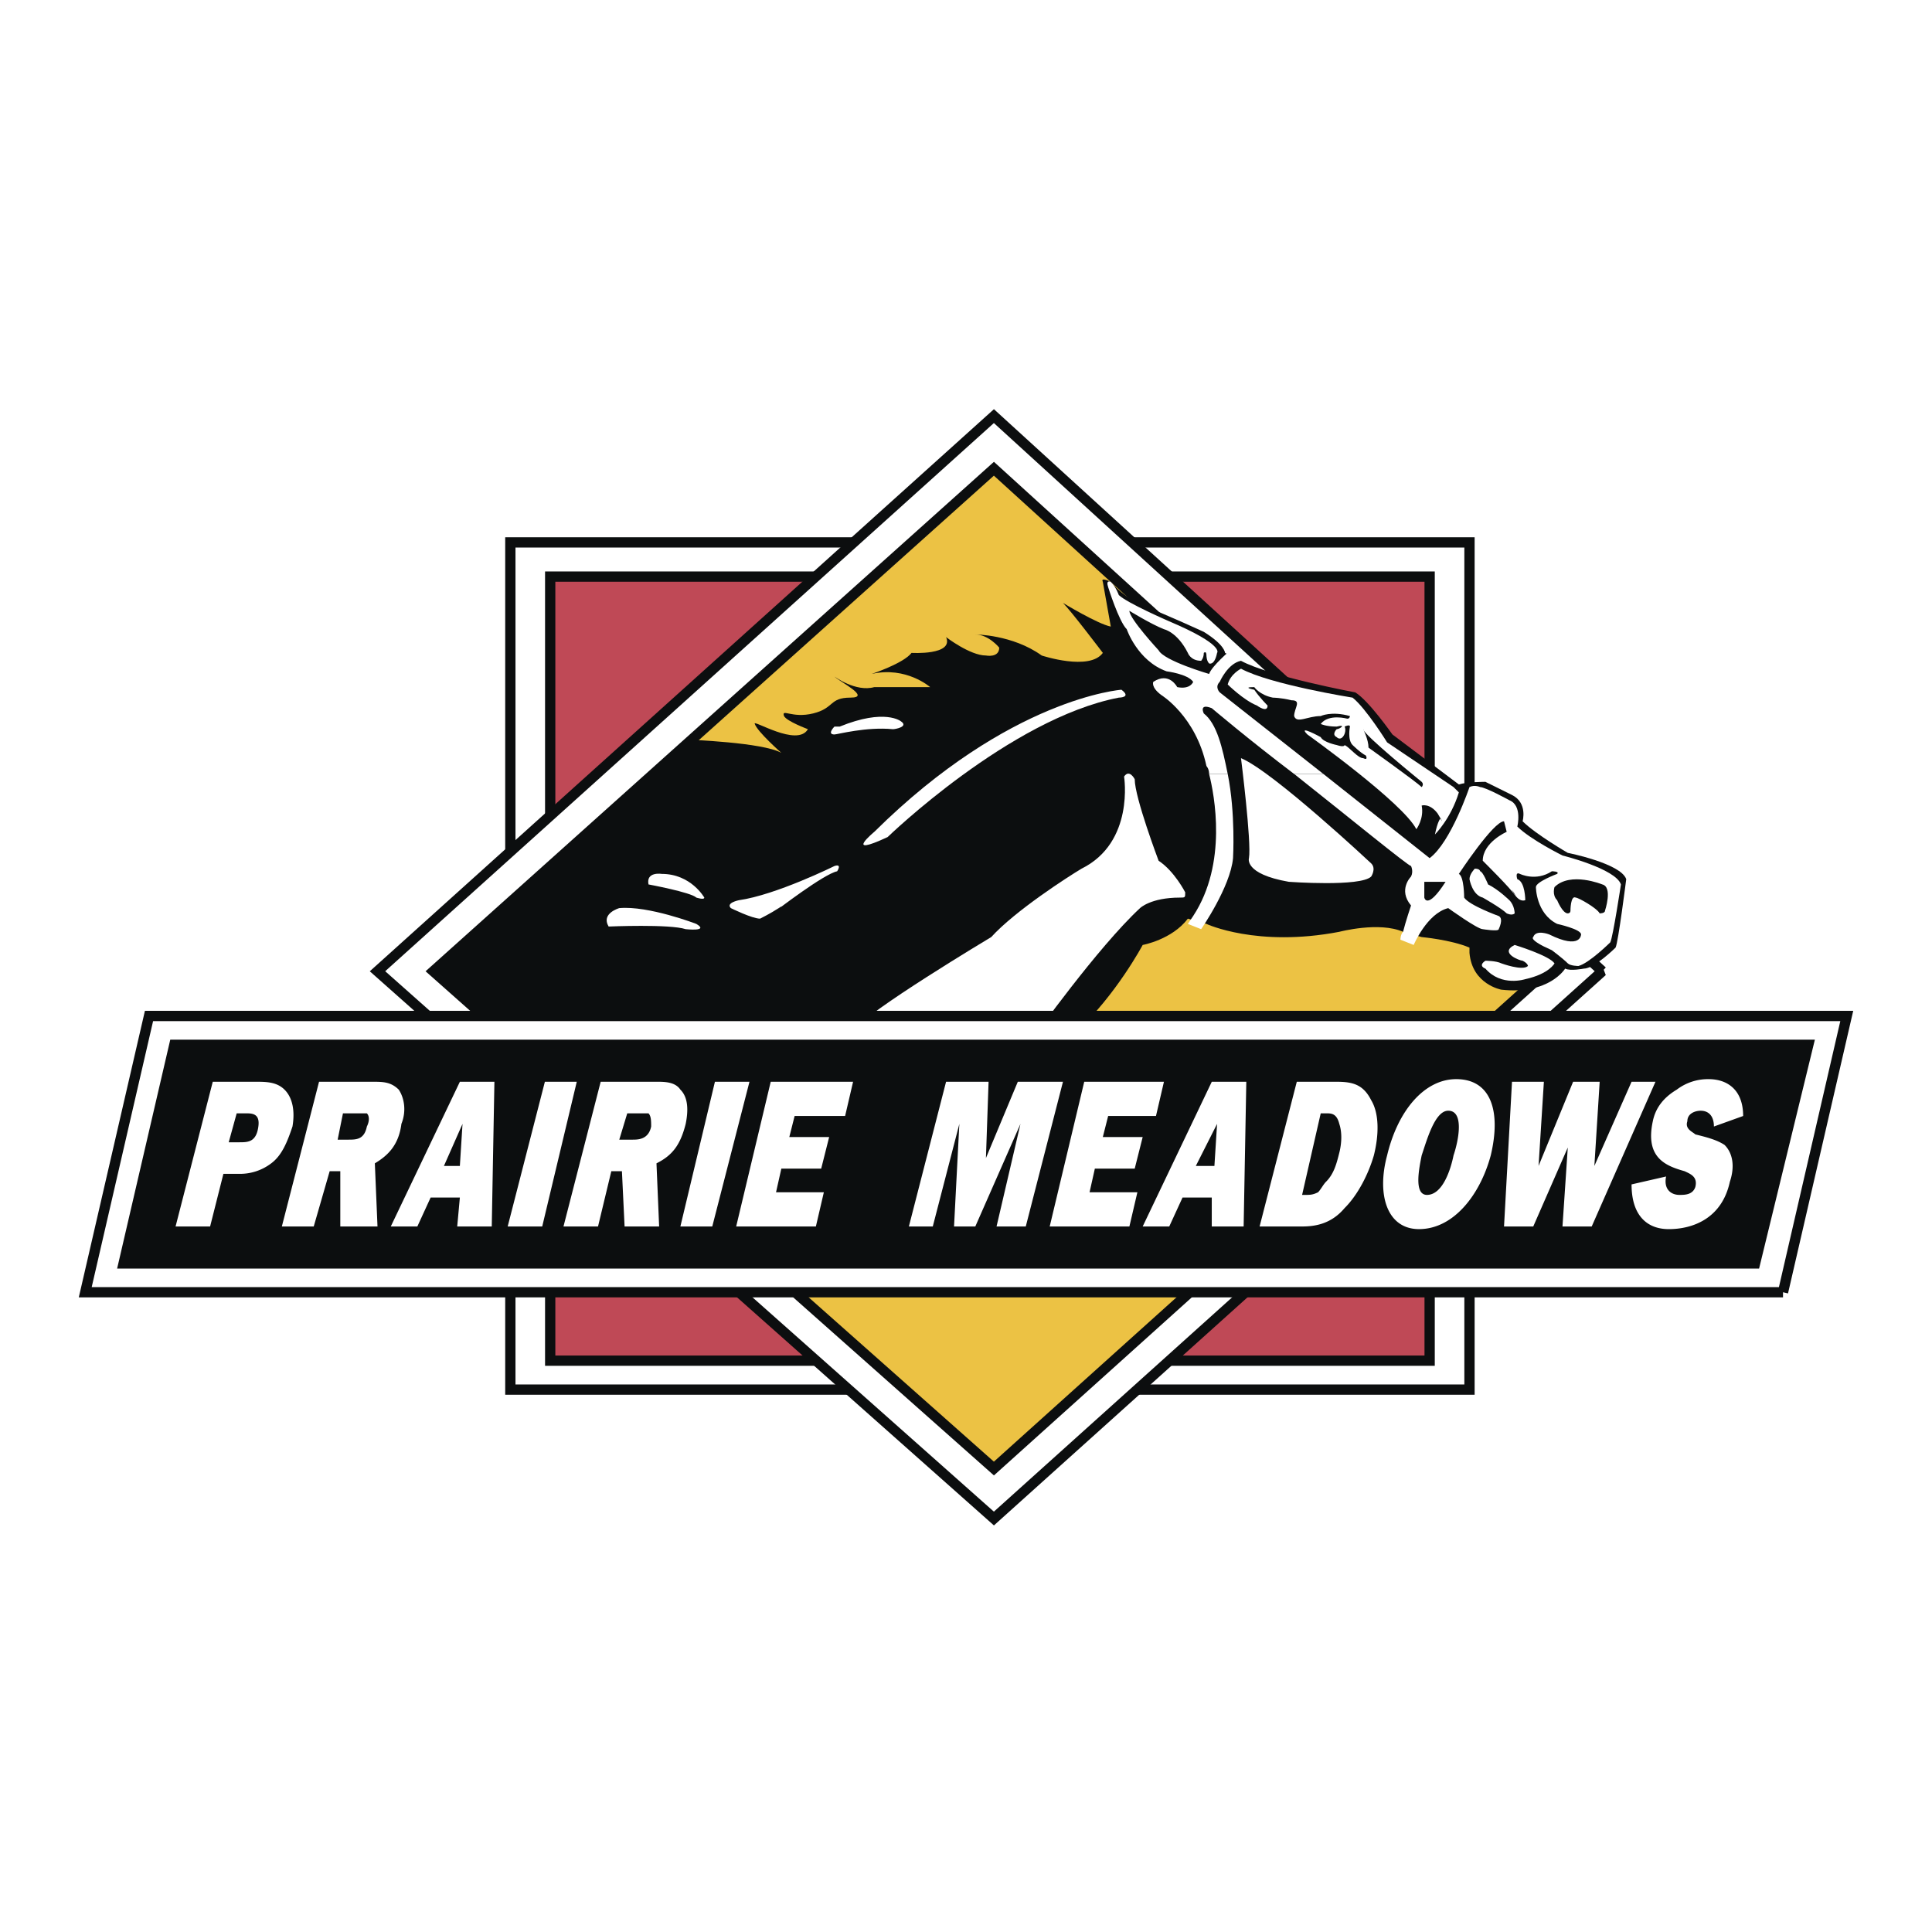
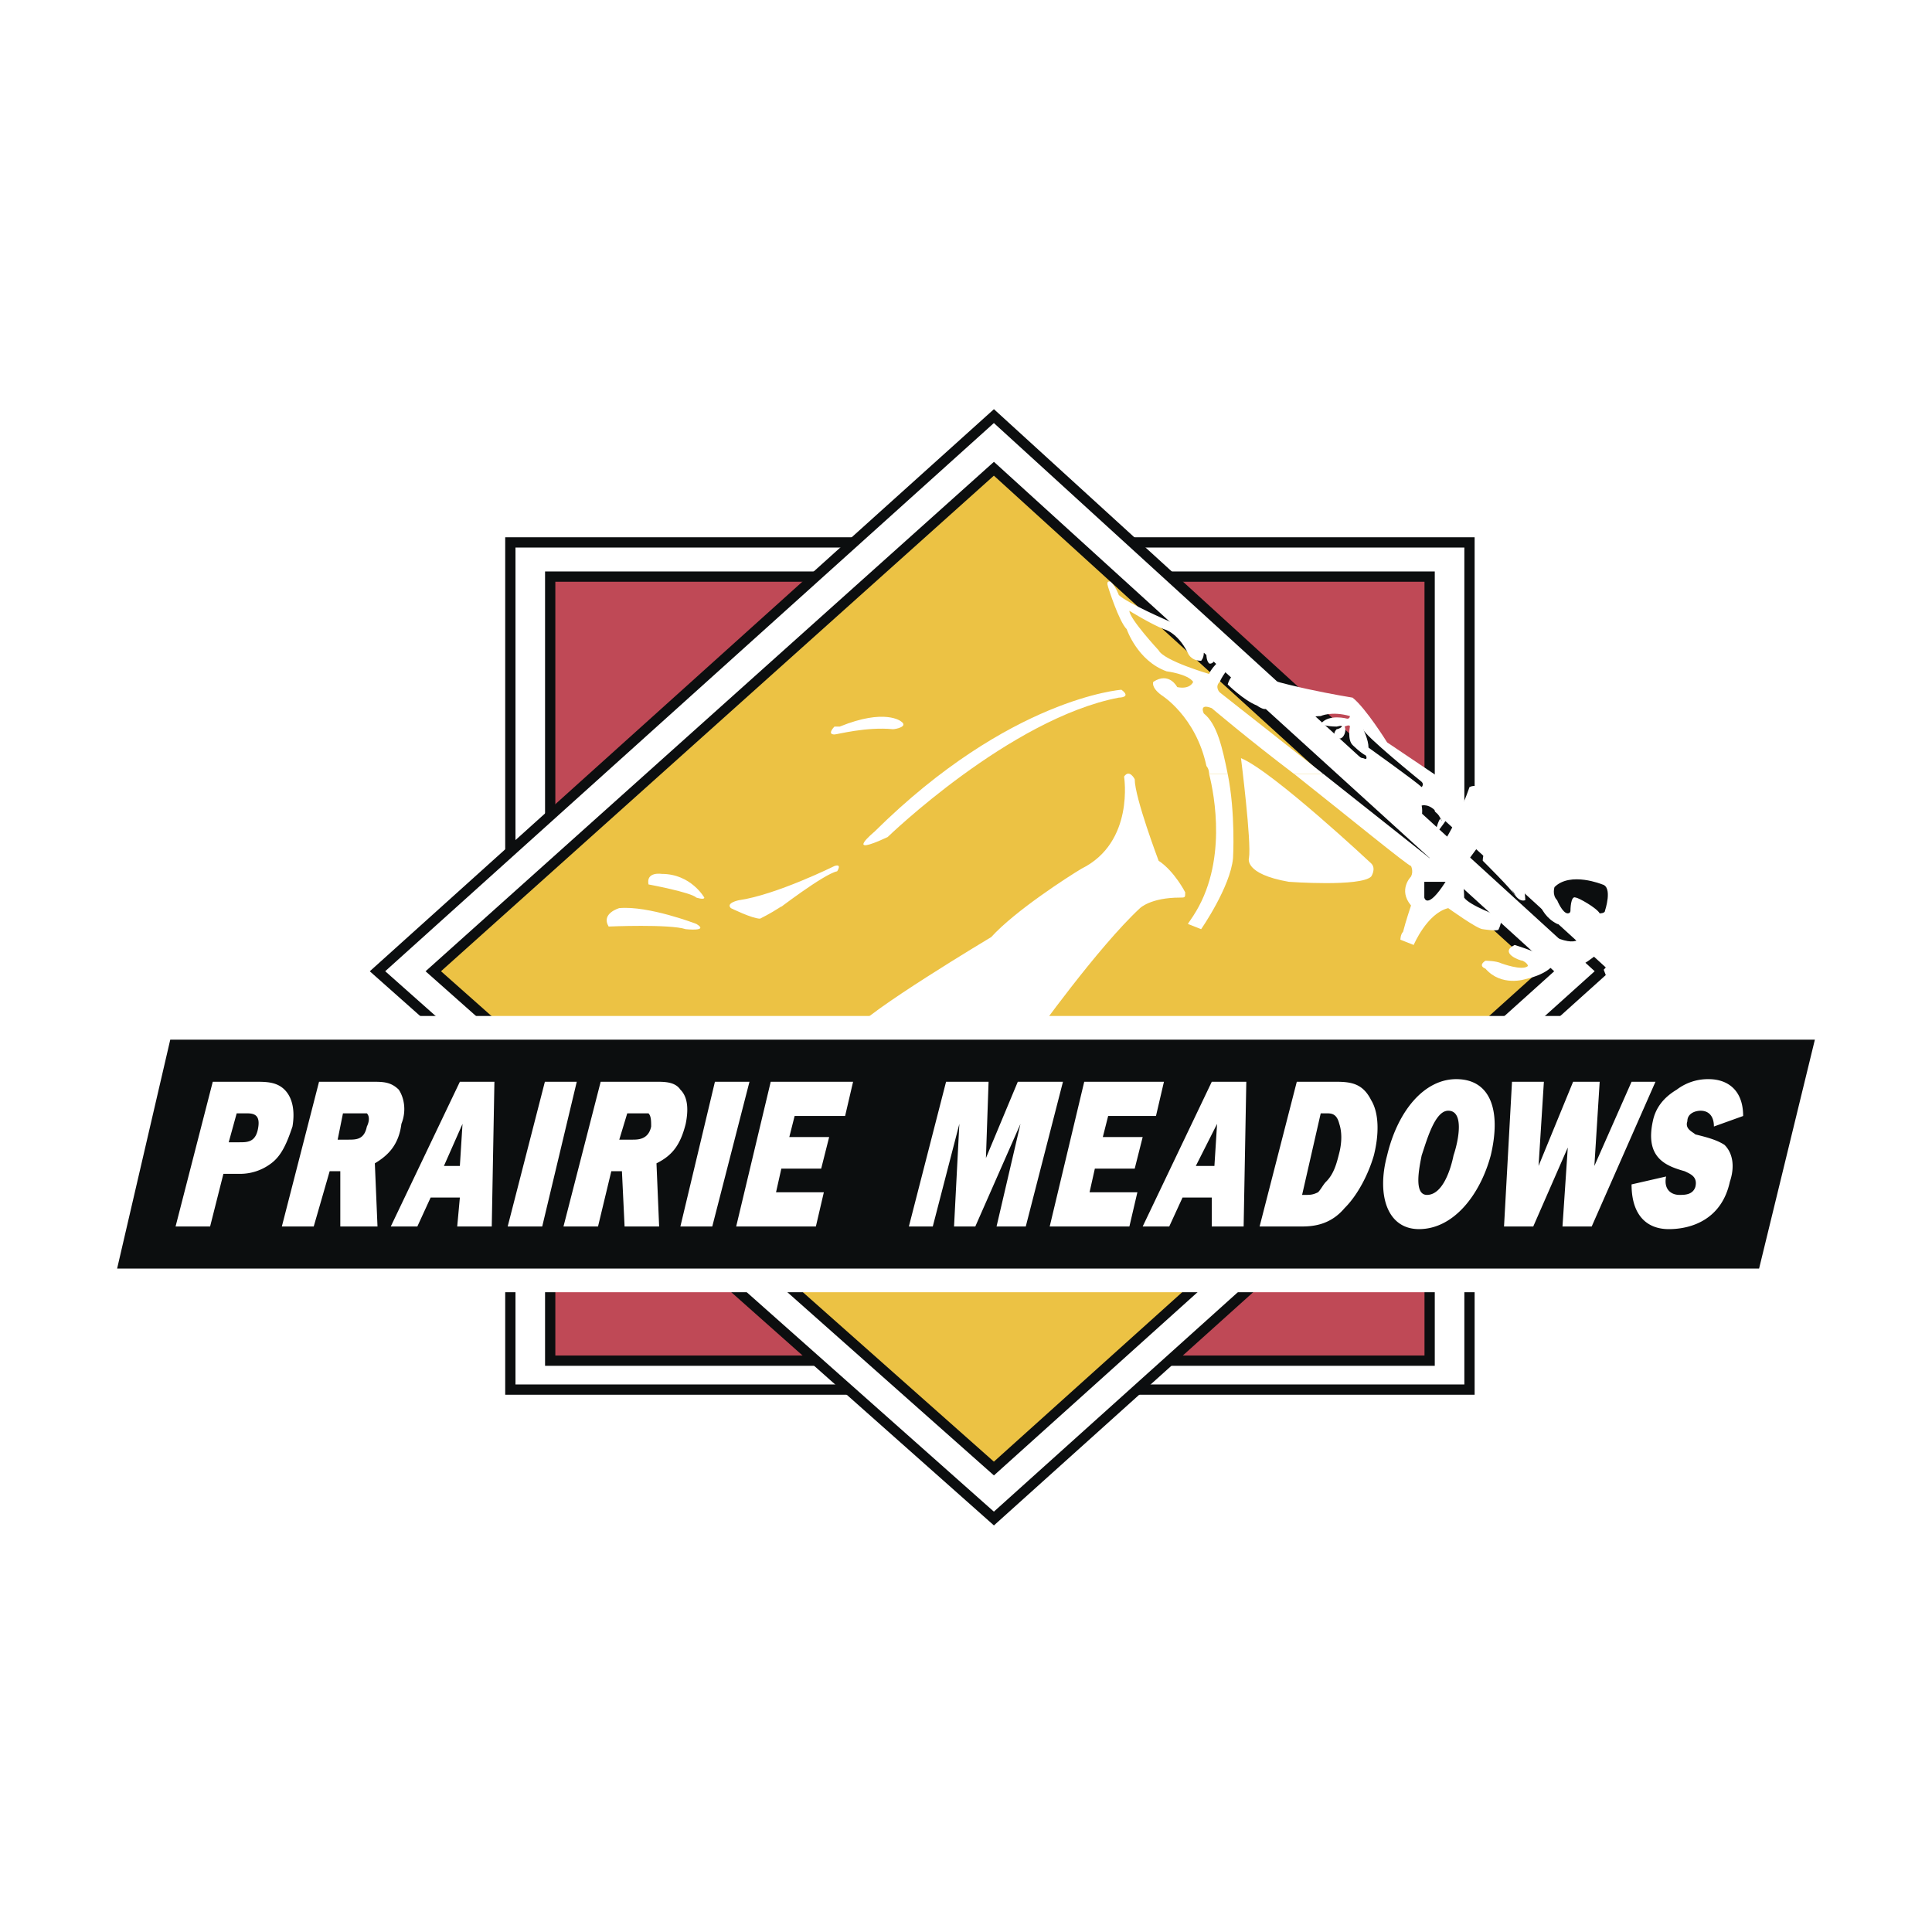
<svg xmlns="http://www.w3.org/2000/svg" width="2500" height="2500" viewBox="0 0 192.756 192.756">
-   <path fill-rule="evenodd" clip-rule="evenodd" fill="#fff" d="M0 0h192.756v192.756H0V0z" />
-   <path d="M16.987 124.729l3.976-16.275h5.036c1.061 0 2.386 0 3.181 1.051.795.787 1.061 2.361.795 4.199-.53 1.574-1.326 2.889-2.386 3.938-1.06 1.051-2.386 1.312-3.446 1.312h-1.855l-1.59 5.775h-3.711zm6.096-9.188h.795c1.061 0 1.855-.264 2.386-1.838.266-1.312-.53-1.312-1.325-1.312h-1.061l-.795 3.15zM48.796 52.278h99.936v88.462H48.796V52.278z" fill-rule="evenodd" clip-rule="evenodd" fill="#fff" />
-   <path fill-rule="evenodd" clip-rule="evenodd" fill="#fff" d="M163.045 96.902L99.162 38.628l-64.68 58.274 64.68 57.227 63.883-57.227z" />
+   <path d="M16.987 124.729l3.976-16.275h5.036c1.061 0 2.386 0 3.181 1.051.795.787 1.061 2.361.795 4.199-.53 1.574-1.326 2.889-2.386 3.938-1.06 1.051-2.386 1.312-3.446 1.312h-1.855l-1.59 5.775h-3.711zm6.096-9.188h.795c1.061 0 1.855-.264 2.386-1.838.266-1.312-.53-1.312-1.325-1.312h-1.061l-.795 3.15zM48.796 52.278h99.936v88.462H48.796V52.278" fill-rule="evenodd" clip-rule="evenodd" fill="#fff" />
  <path fill-rule="evenodd" clip-rule="evenodd" fill="#fff" stroke="#0c0e0f" stroke-width="1.025" stroke-miterlimit="2.613" d="M50.917 54.116h95.694v84.525H50.917V54.116z" />
  <path fill-rule="evenodd" clip-rule="evenodd" fill="#bf4956" stroke="#0c0e0f" stroke-width="1.025" stroke-miterlimit="2.613" d="M54.893 57.528h87.742v78.226H54.893V57.528z" />
  <path fill-rule="evenodd" clip-rule="evenodd" fill="#fff" stroke="#0c0e0f" stroke-width="1.025" stroke-miterlimit="2.613" d="M159.865 96.902L99.162 41.516 37.663 96.902l61.499 54.602 60.703-54.602z" />
  <path fill-rule="evenodd" clip-rule="evenodd" fill="#ecc244" stroke="#0c0e0f" stroke-width="1.025" stroke-miterlimit="2.613" d="M154.299 96.902L99.162 46.766 43.229 96.902l55.933 49.614 55.137-49.614z" />
-   <path d="M110.029 58.053l.795 4.462c-1.324-.263-4.771-2.363-4.771-2.363.797.788 3.977 4.987 3.977 4.987-1.324 1.838-6.096.263-6.096.263-2.916-2.1-6.627-2.1-6.627-2.1 1.324 0 2.385 1.312 2.385 1.312 0 1.05-1.324.787-1.324.787-1.591 0-3.978-1.837-3.978-1.837.795 1.837-3.446 1.575-3.446 1.575-.795 1.05-3.977 2.1-3.977 2.1 3.446-.787 5.832 1.313 5.832 1.313h-5.566c-1.855.524-3.977-1.051-3.977-1.051.53.525 3.711 2.101 1.591 2.101-2.121 0-1.591 1.05-3.711 1.575-2.121.525-3.181-.525-2.916.262.265.525 2.386 1.312 2.386 1.312-1.061 1.837-5.567-1.05-5.302-.525.265.788 2.651 2.888 2.651 2.888-1.855-1.05-9.278-1.312-9.278-1.312L43.229 96.641l8.748 7.875h55.136l.266-1.574c3.977-3.676 6.627-8.663 6.627-8.663s2.916-.525 4.506-2.625l1.855.525s5.037 2.362 13.254.788c0 0 3.977-1.05 6.363 0l1.855.525s2.916.263 4.771 1.05v.525c.264 3.151 3.18 3.674 3.18 3.674 4.771.525 6.363-2.1 6.363-2.1.529.262 1.855 0 1.855 0 1.061 0 3.18-2.1 3.18-2.1.266-.525 1.061-6.825 1.061-6.825-.529-1.575-5.832-2.625-5.832-2.625s-3.18-1.837-4.506-3.15c0 0 .531-1.837-1.061-2.625l-2.65-1.312s-1.855 0-2.65.262l-6.627-4.987s-2.387-3.412-3.711-4.2c0 0-8.482-1.575-11.398-3.149l-1.592-.788s0-.787-2.119-2.1c0 0-3.977-1.837-6.098-2.625 0 0-1.855-.788-3.182-2.362.001-.002-1.057-.527-.794-.002z" fill-rule="evenodd" clip-rule="evenodd" fill="#0c0e0f" />
  <path d="M132.031 77.215l-10.338-8.138s-.531-.524 0-1.05c0 0 .795-1.837 2.121-2.1v-.525l-1.061-.524s-1.855 1.575-2.121 2.362c0 0-4.506-1.312-5.037-2.362 0 0-2.916-3.15-2.916-3.938 0 0 2.121 1.312 3.447 1.837 0 0 1.324.263 2.385 2.362 0 0 .266.788 1.326.788 0 0 .266-.263.266-.788 0 0 .264-.262.264.263 0 0 0 .525.266.788 0 0 .529.263.795-1.05 0 0 .795-.787-4.771-3.149 0 0-4.24-1.838-5.035-2.625 0 0-.266-.787-.797-1.312 0 0-.529-.263-.264.525 0 0 1.061 3.413 1.855 4.2 0 0 1.061 3.15 3.975 4.2 0 0 2.121.262 2.652 1.05 0 0-.266.788-1.592.525 0 0-.795-1.575-2.385-.525 0 0-.266.525.795 1.313 0 0 3.445 2.1 4.506 7.087 0 0 .266.263.266.788h1.855c-.529-2.625-1.061-4.987-2.385-6.037 0 0-.531-1.05.795-.525 0 0 3.711 3.15 8.217 6.562h2.916v-.002z" fill-rule="evenodd" clip-rule="evenodd" fill="#fff" />
  <path d="M120.633 77.215c.529 2.1 1.855 8.925-1.59 14.176l-.531.787 1.326.525s2.916-4.2 3.182-7.087c0 0 .264-4.462-.531-8.4h-1.856v-.001zM129.115 77.215c5.303 4.2 11.398 9.188 11.664 9.188 0 0 .266.525 0 1.05 0 0-1.326 1.312 0 2.887 0 0-.531 1.575-.795 2.625-.266.262-.266.788-.266.788l1.326.525s1.324-3.15 3.445-3.675c0 0 2.916 2.1 3.445 2.1 0 0 1.592.263 1.592 0 0 0 .529-1.05 0-1.312 0 0-2.916-1.051-3.447-1.838 0 0 0-2.1-.529-2.363 0 0 3.445-5.25 4.506-5.25l.266 1.05s-2.387 1.05-2.387 2.887c0 0 2.916 2.887 3.182 3.413.266.262-.266-.526-.266-.526s.531 1.313 1.326 1.05c0 0 0-1.837-.795-2.1 0 0-.266-.788.264-.525 0 0 1.592.788 3.182-.262 0 0 .795 0 .529.262 0 0-2.119.788-2.119 1.313 0 0 0 2.625 2.119 3.675 0 0 2.387.525 2.387 1.05 0 0 0 1.575-3.182 0 0 0-1.324-.525-1.59.263 0 0-.529.263 1.855 1.312 0 0 1.061.787 1.59 1.312.266.263 1.061.263 1.061.263 1.061-.263 3.182-2.363 3.182-2.363.266-.524 1.061-5.774 1.061-5.774-.531-1.575-5.832-2.888-5.832-2.888s-3.182-1.575-4.506-2.888c0 0 .529-2.1-.795-2.625 0 0-2.387-1.312-2.916-1.312 0 0-.531-.263-1.061 0 0 0-1.855 5.513-3.977 7.088l-10.604-8.4h-2.915z" fill-rule="evenodd" clip-rule="evenodd" fill="#fff" />
  <path d="M145.02 78.528l-6.627-4.462s-2.119-3.413-3.445-4.462c0 0-8.217-1.312-11.133-2.888 0 0-1.061.525-1.326 1.575 0 0 1.59 1.575 2.916 2.1 0 0 1.061.788 1.061 0 0 0-.795-.788-1.326-1.575 0 0-1.324-.262 0-.262 0 0 .531.788 1.855 1.05 0 0 .795 0 1.855.263 1.061 0 .266.787.266 1.575.266.788 1.326 0 2.652 0 0 0 1.059-.525 2.914 0 0 0 0 .263-.264.263 0 0-1.857-.525-2.65.525 0 0 .529.262 1.59.262 1.061-.262.264.263 0 .263 0 0-.531.525 0 .788.529.525 1.061-.525.795-1.05 0 0 .529-.262.529 0 0 0-.264 1.313.266 1.838 0 0 .795.788 1.326 1.05 0 0 .264.525-.266.263-.531 0-1.326-1.05-1.855-1.312 0 0 0 .262-.795 0 0 0-1.326-.263-1.59-.788 0 0-2.387-1.312-1.326-.263 0 0 9.543 6.825 10.867 9.45 0 0 .795-1.05.531-2.362 0 0 .795-.263 1.59.788.795 1.312.266.525.266.525s-.266.262-.531 1.575c0 0 1.592-1.575 2.387-4.201l-.532-.528zM151.117 94.278s3.445 1.05 3.977 1.837c.529.787 0 0 0 0s-.531 1.051-2.916 1.576c0 0-2.387.787-3.977-1.051 0 0-.795-.263 0-.788 0 0 1.061 0 1.59.262 0 0 2.121.787 2.652.263 0 0 0-.263-.531-.525-.266.001-2.385-.786-.795-1.574zM147.141 86.666s-.529.525-.529 1.05c0 0 .264 1.575 1.324 1.837 0 0 1.855 1.05 2.387 1.575 0 0 .529.263.795 0 0 0 0-.788-.529-1.312 0 0-1.061-1.05-2.121-1.575 0 0-.531-1.312-.795-1.312-.001-.001-.001-.263-.532-.263zM123.814 75.641s1.061 8.4.795 9.975c0 0-.531 1.575 3.977 2.362 0 0 7.156.525 8.217-.525 0 0 .531-.788 0-1.312 0 0-9.809-9.188-12.989-10.5z" fill-rule="evenodd" clip-rule="evenodd" fill="#fff" />
  <path d="M136.008 72.753s.529 1.05.529 1.837c0 0 4.771 3.413 5.303 3.938 0 0 .264-.263 0-.525 0 0-5.832-4.725-5.832-5.25zM159.865 88.241s-3.182-1.312-4.771.263c0 0-.266.788.264 1.312 0 0 .531 1.312 1.061 1.312 0 0 .266 0 .266-.262 0 0 0-1.575.529-1.312.266 0 2.121 1.05 2.387 1.575 0 0 .529 0 .529-.262-.001-.001.796-2.364-.265-2.626zM142.104 87.978v1.575s.266 1.312 2.121-1.575h-2.121z" fill-rule="evenodd" clip-rule="evenodd" fill="#0c0e0f" />
  <path d="M89.883 71.965s-1.59-1.312-6.097.525h-.53s-.795.788 0 .788c.266 0 3.181-.788 5.832-.525.266 0 1.591-.263.795-.788zM111.885 68.815s-11.133.788-24.652 14.175c0 0-3.181 2.625 1.325.525 0 0 12.194-11.812 23.063-13.913 0 .001 1.324.001.264-.787zM70.268 89.553s-1.325-2.363-4.241-2.363c0 0-1.59-.262-1.326 1.05 0 0 4.242.787 4.771 1.312 0 .001.796.263.796.001zM115.596 85.878s-2.385-6.3-2.385-8.137c0 0-.531-1.05-1.061-.263 0 0 1.061 6.562-4.242 9.188-1.324.788-6.627 4.2-9.012 6.825 0 0-12.724 7.613-13.519 9.187 0 0-.266.525.265.787h17.495s6.363-8.924 10.604-12.862c0 0 1.061-1.05 3.977-1.05.531 0 .531 0 .531-.525-.001 0-1.061-2.1-2.653-3.15zM83.256 86.403s-5.832 2.888-9.543 3.413c0 0-1.325.263-.795.788 0 0 2.121 1.05 2.916 1.05 0 0 1.06-.525 1.855-1.05.795-.525-.265.263-.265.263s4.771-3.675 6.097-3.938c.001-.001.531-.788-.265-.526zM69.472 92.178s-4.771-1.838-7.687-1.575c0 0-1.855.525-1.061 1.837 0 0 6.097-.262 7.687.263.001 0 2.387.263 1.061-.525z" fill-rule="evenodd" clip-rule="evenodd" fill="#fff" />
  <path fill-rule="evenodd" clip-rule="evenodd" fill="#fff" d="M177.891 128.928l6.361-27.563H14.866l-6.362 27.563h169.387z" />
-   <path fill="none" stroke="#0c0e0f" stroke-width="1.025" stroke-miterlimit="2.613" d="M177.891 128.928l6.361-27.563H14.866l-6.362 27.563h169.387z" />
  <path fill-rule="evenodd" clip-rule="evenodd" fill="#0c0e0f" d="M175.504 126.566l5.566-22.837H16.987l-5.302 22.837h163.819z" />
  <path d="M20.963 122.365h-3.446l3.711-14.438h4.242c1.061 0 2.121 0 2.916.787.795.789 1.06 2.102.795 3.676-.53 1.574-1.06 2.887-2.121 3.676a5.131 5.131 0 0 1-3.181 1.049h-1.59l-1.326 5.25zm2.915-8.4c.795 0 1.591 0 1.855-1.312.265-1.311-.265-1.574-1.06-1.574h-1.06l-.795 2.887h1.06v-.001zM33.952 122.365v-5.512h-1.061l-1.59 5.512H28.12l3.711-14.438h5.301c1.061 0 1.855 0 2.651.787.53.789.795 2.102.265 3.414-.265 2.1-1.325 3.148-2.65 3.938l.265 6.299h-3.711zm.795-8.662c.796 0 1.591 0 1.856-1.312.265-.525.265-1.049 0-1.312h-2.386l-.529 2.625h1.059v-.001zM45.88 119.479h-2.916l-1.325 2.887h-2.651l6.893-14.438h3.446l-.265 14.438h-3.446l.264-2.887zm0-3.151l.265-4.199-1.855 4.199h1.59zM54.098 122.365h-3.446l3.711-14.437h3.181l-3.446 14.437zM62.315 122.365l-.265-5.512h-1.06l-1.325 5.512h-3.446l3.711-14.438h5.567c.795 0 1.855 0 2.385.787.795.789.795 2.102.53 3.414-.53 2.1-1.325 3.148-2.915 3.938l.265 6.299h-3.447zm.796-8.662c.53 0 1.59 0 1.855-1.312 0-.525 0-1.049-.266-1.312h-2.12l-.795 2.625h1.326v-.001zM71.063 122.365h-3.181l3.446-14.437h3.446l-3.711 14.437zM81.401 122.365h-7.952l3.446-14.437h8.217l-.795 3.414H79.28l-.53 2.099h3.976l-.795 3.151h-3.976l-.53 2.361h4.771l-.795 3.412zM102.342 122.365h-2.916l2.386-10.236-4.505 10.236h-2.122l.53-10.236-2.651 10.236h-2.385l3.711-14.437h4.241l-.264 7.613 3.18-7.613h4.506l-3.711 14.437zM112.68 122.365h-7.951l3.445-14.437h7.953l-.795 3.414h-4.771l-.532 2.099h3.977l-.795 3.151h-3.977l-.529 2.361h4.772l-.797 3.412zM120.898 119.479h-2.916l-1.326 2.887h-2.65l6.893-14.438h3.445l-.266 14.438h-3.18v-2.887zm.264-3.151l.266-4.199-2.121 4.199h1.855zM129.381 107.928h3.977c1.59 0 2.65.264 3.445 1.838.795 1.312.795 3.412.266 5.512-.531 1.838-1.592 3.938-2.916 5.25-1.326 1.576-2.916 1.838-4.242 1.838h-4.24l3.71-14.438zm.795 11.287c.529 0 .795 0 1.326-.262.266-.262.529-.787.795-1.049.795-.789 1.061-1.838 1.324-2.889.266-1.051.266-2.1 0-2.887-.264-1.051-.795-1.051-1.324-1.051h-.529l-1.857 8.137h.265v.001zM148.732 115.277c-1.061 3.938-3.713 7.352-7.158 7.352-3.182 0-4.24-3.414-3.182-7.352 1.061-4.461 3.711-7.611 6.893-7.611 3.447 0 4.506 3.15 3.447 7.611zm-6.892 0c-.266 1.314-.795 3.938.529 3.938 1.59 0 2.387-2.623 2.65-3.938.531-1.574 1.061-4.461-.529-4.461-1.326 0-2.121 2.887-2.65 4.461zM158.805 122.365h-2.916l.529-7.875-3.445 7.875h-2.916l.795-14.437h3.181l-.531 8.4 3.447-8.4h2.651l-.53 8.4 3.711-8.4h2.385l-6.361 14.437zM166.227 117.379c-.266 1.312.531 1.836 1.326 1.836.529 0 1.324 0 1.59-.787.266-1.049-.529-1.312-1.061-1.574-1.855-.525-3.977-1.312-3.18-4.988.264-1.312 1.059-2.361 2.385-3.15a5.132 5.132 0 0 1 3.182-1.049c1.855 0 3.445 1.049 3.445 3.676l-2.916 1.049c0-1.049-.529-1.574-1.324-1.574-.531 0-1.326.262-1.326 1.049-.266.787.529 1.051.795 1.312 1.061.264 2.121.525 2.916 1.051.795.787 1.061 2.1.529 3.676-.795 3.674-3.711 4.725-6.096 4.725-2.121 0-3.711-1.312-3.711-4.463l3.446-.789z" fill-rule="evenodd" clip-rule="evenodd" fill="#fff" />
</svg>